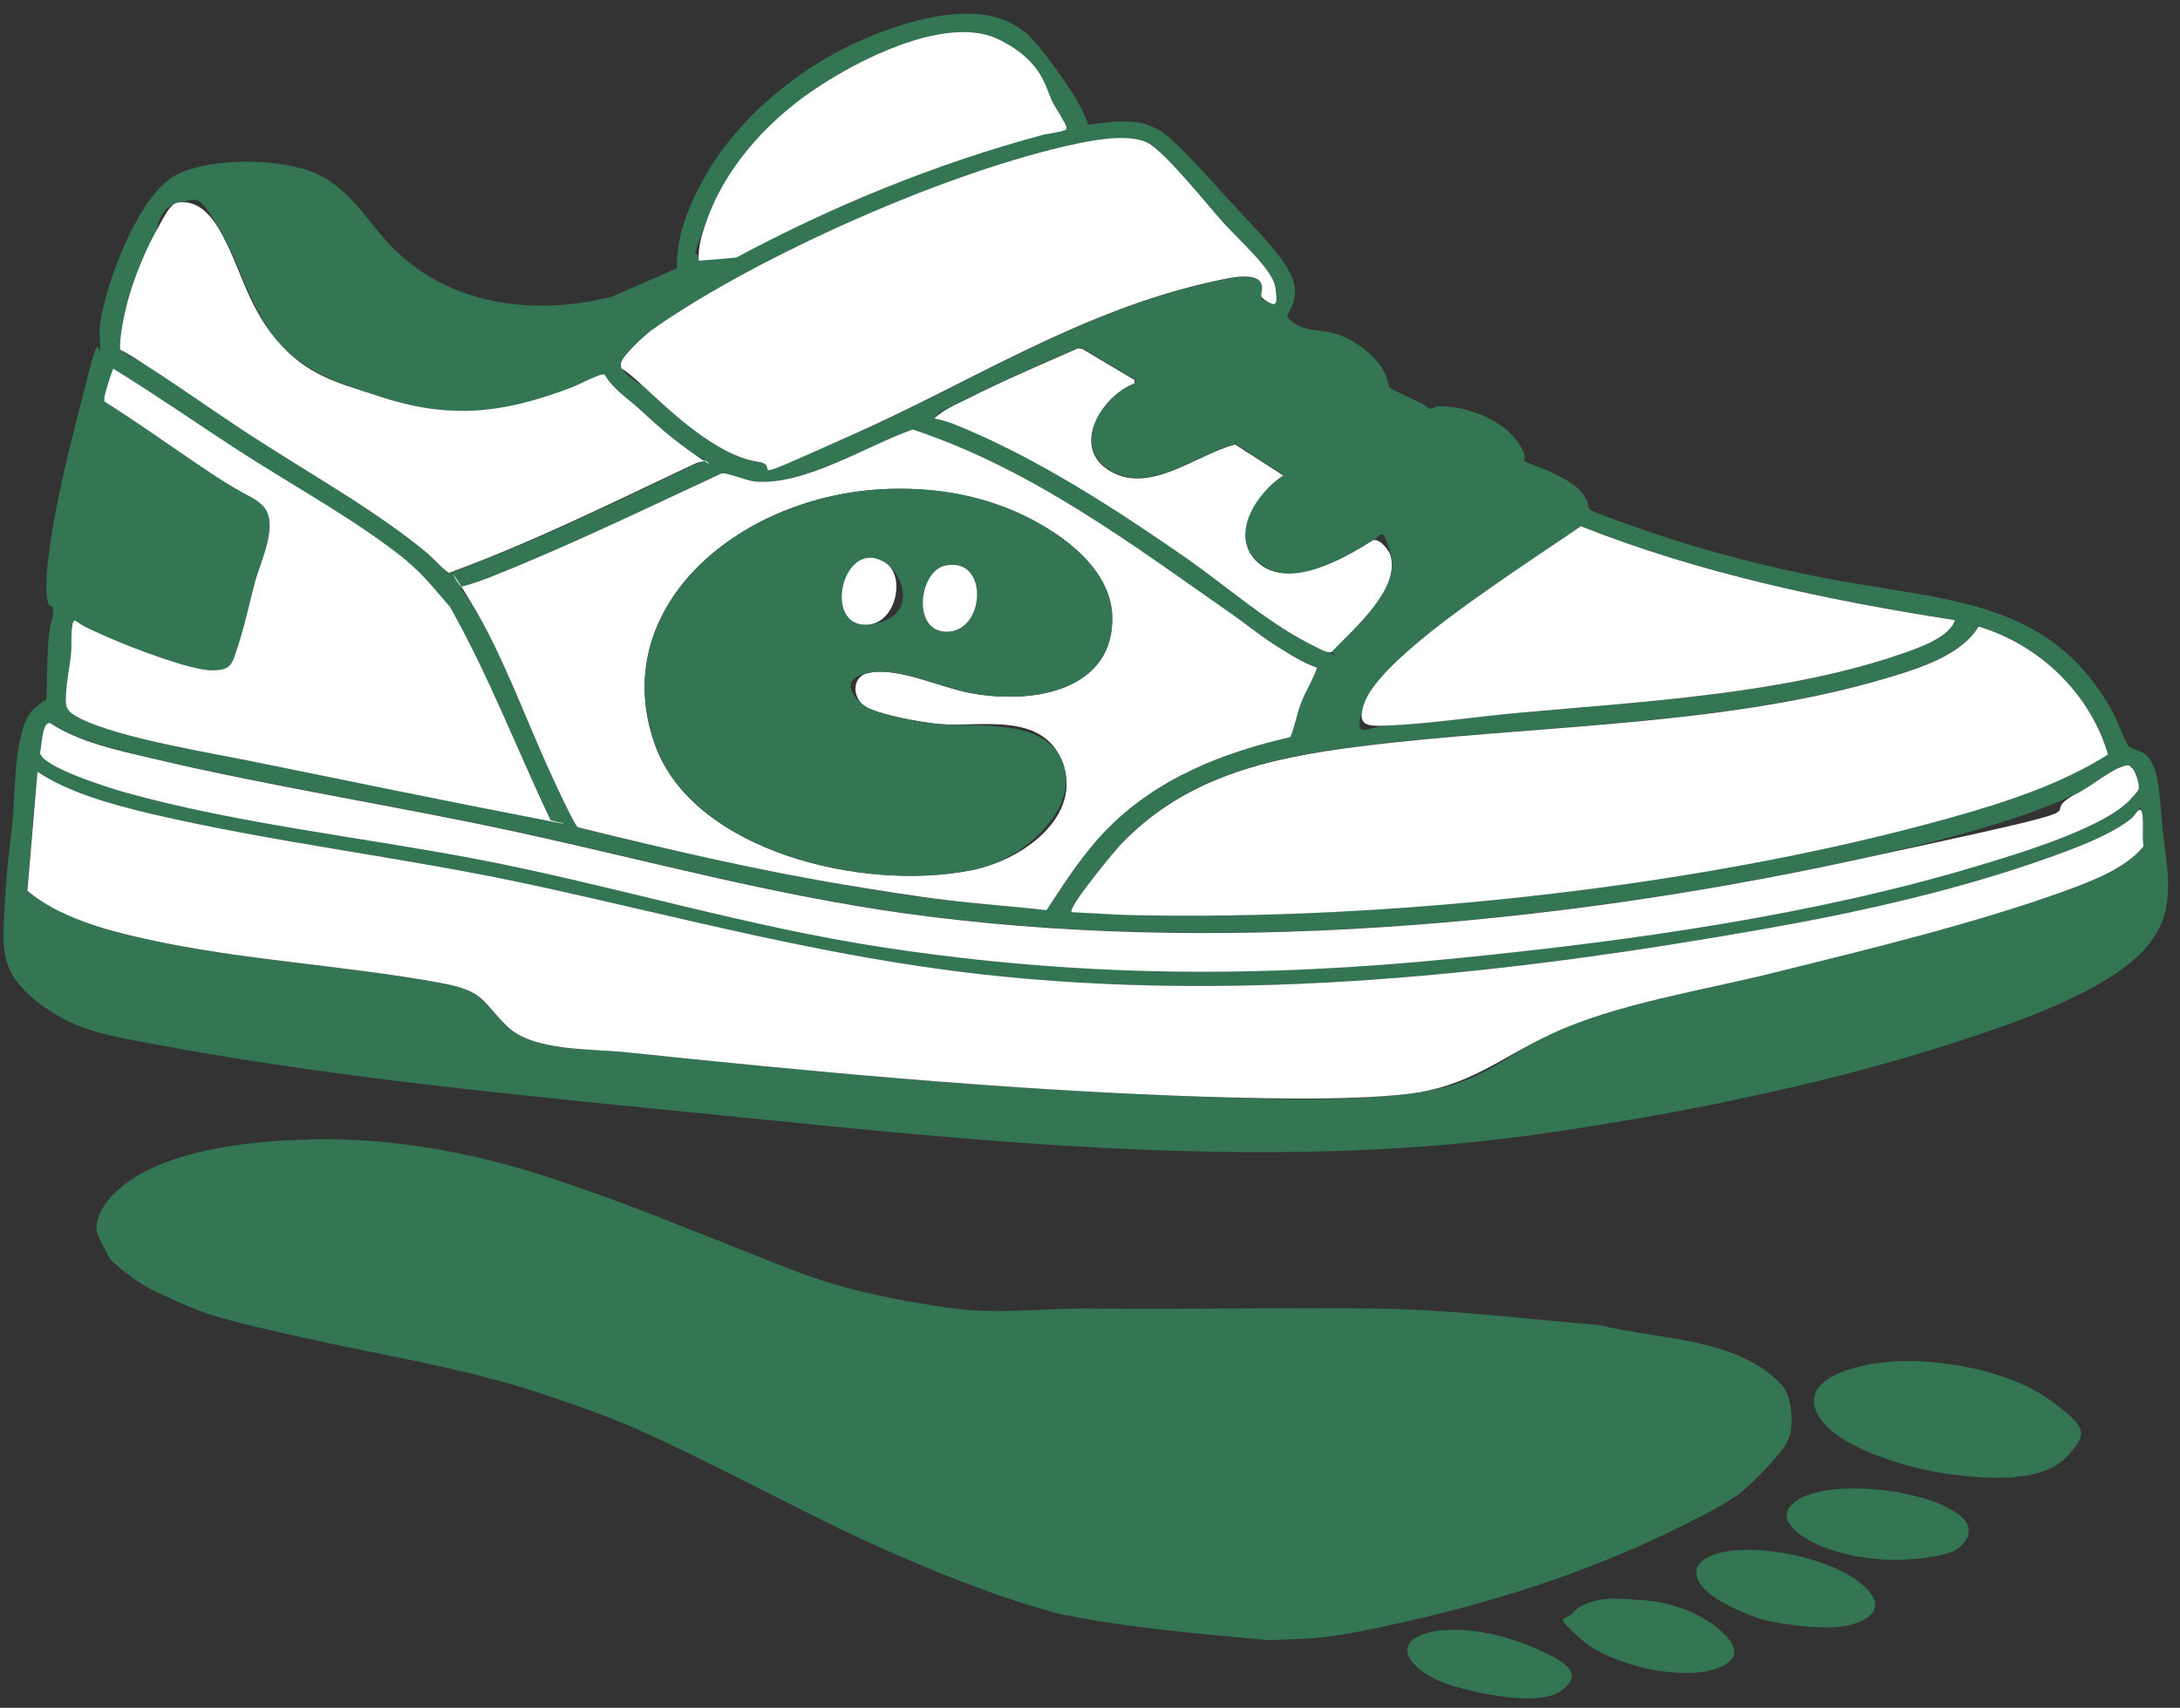
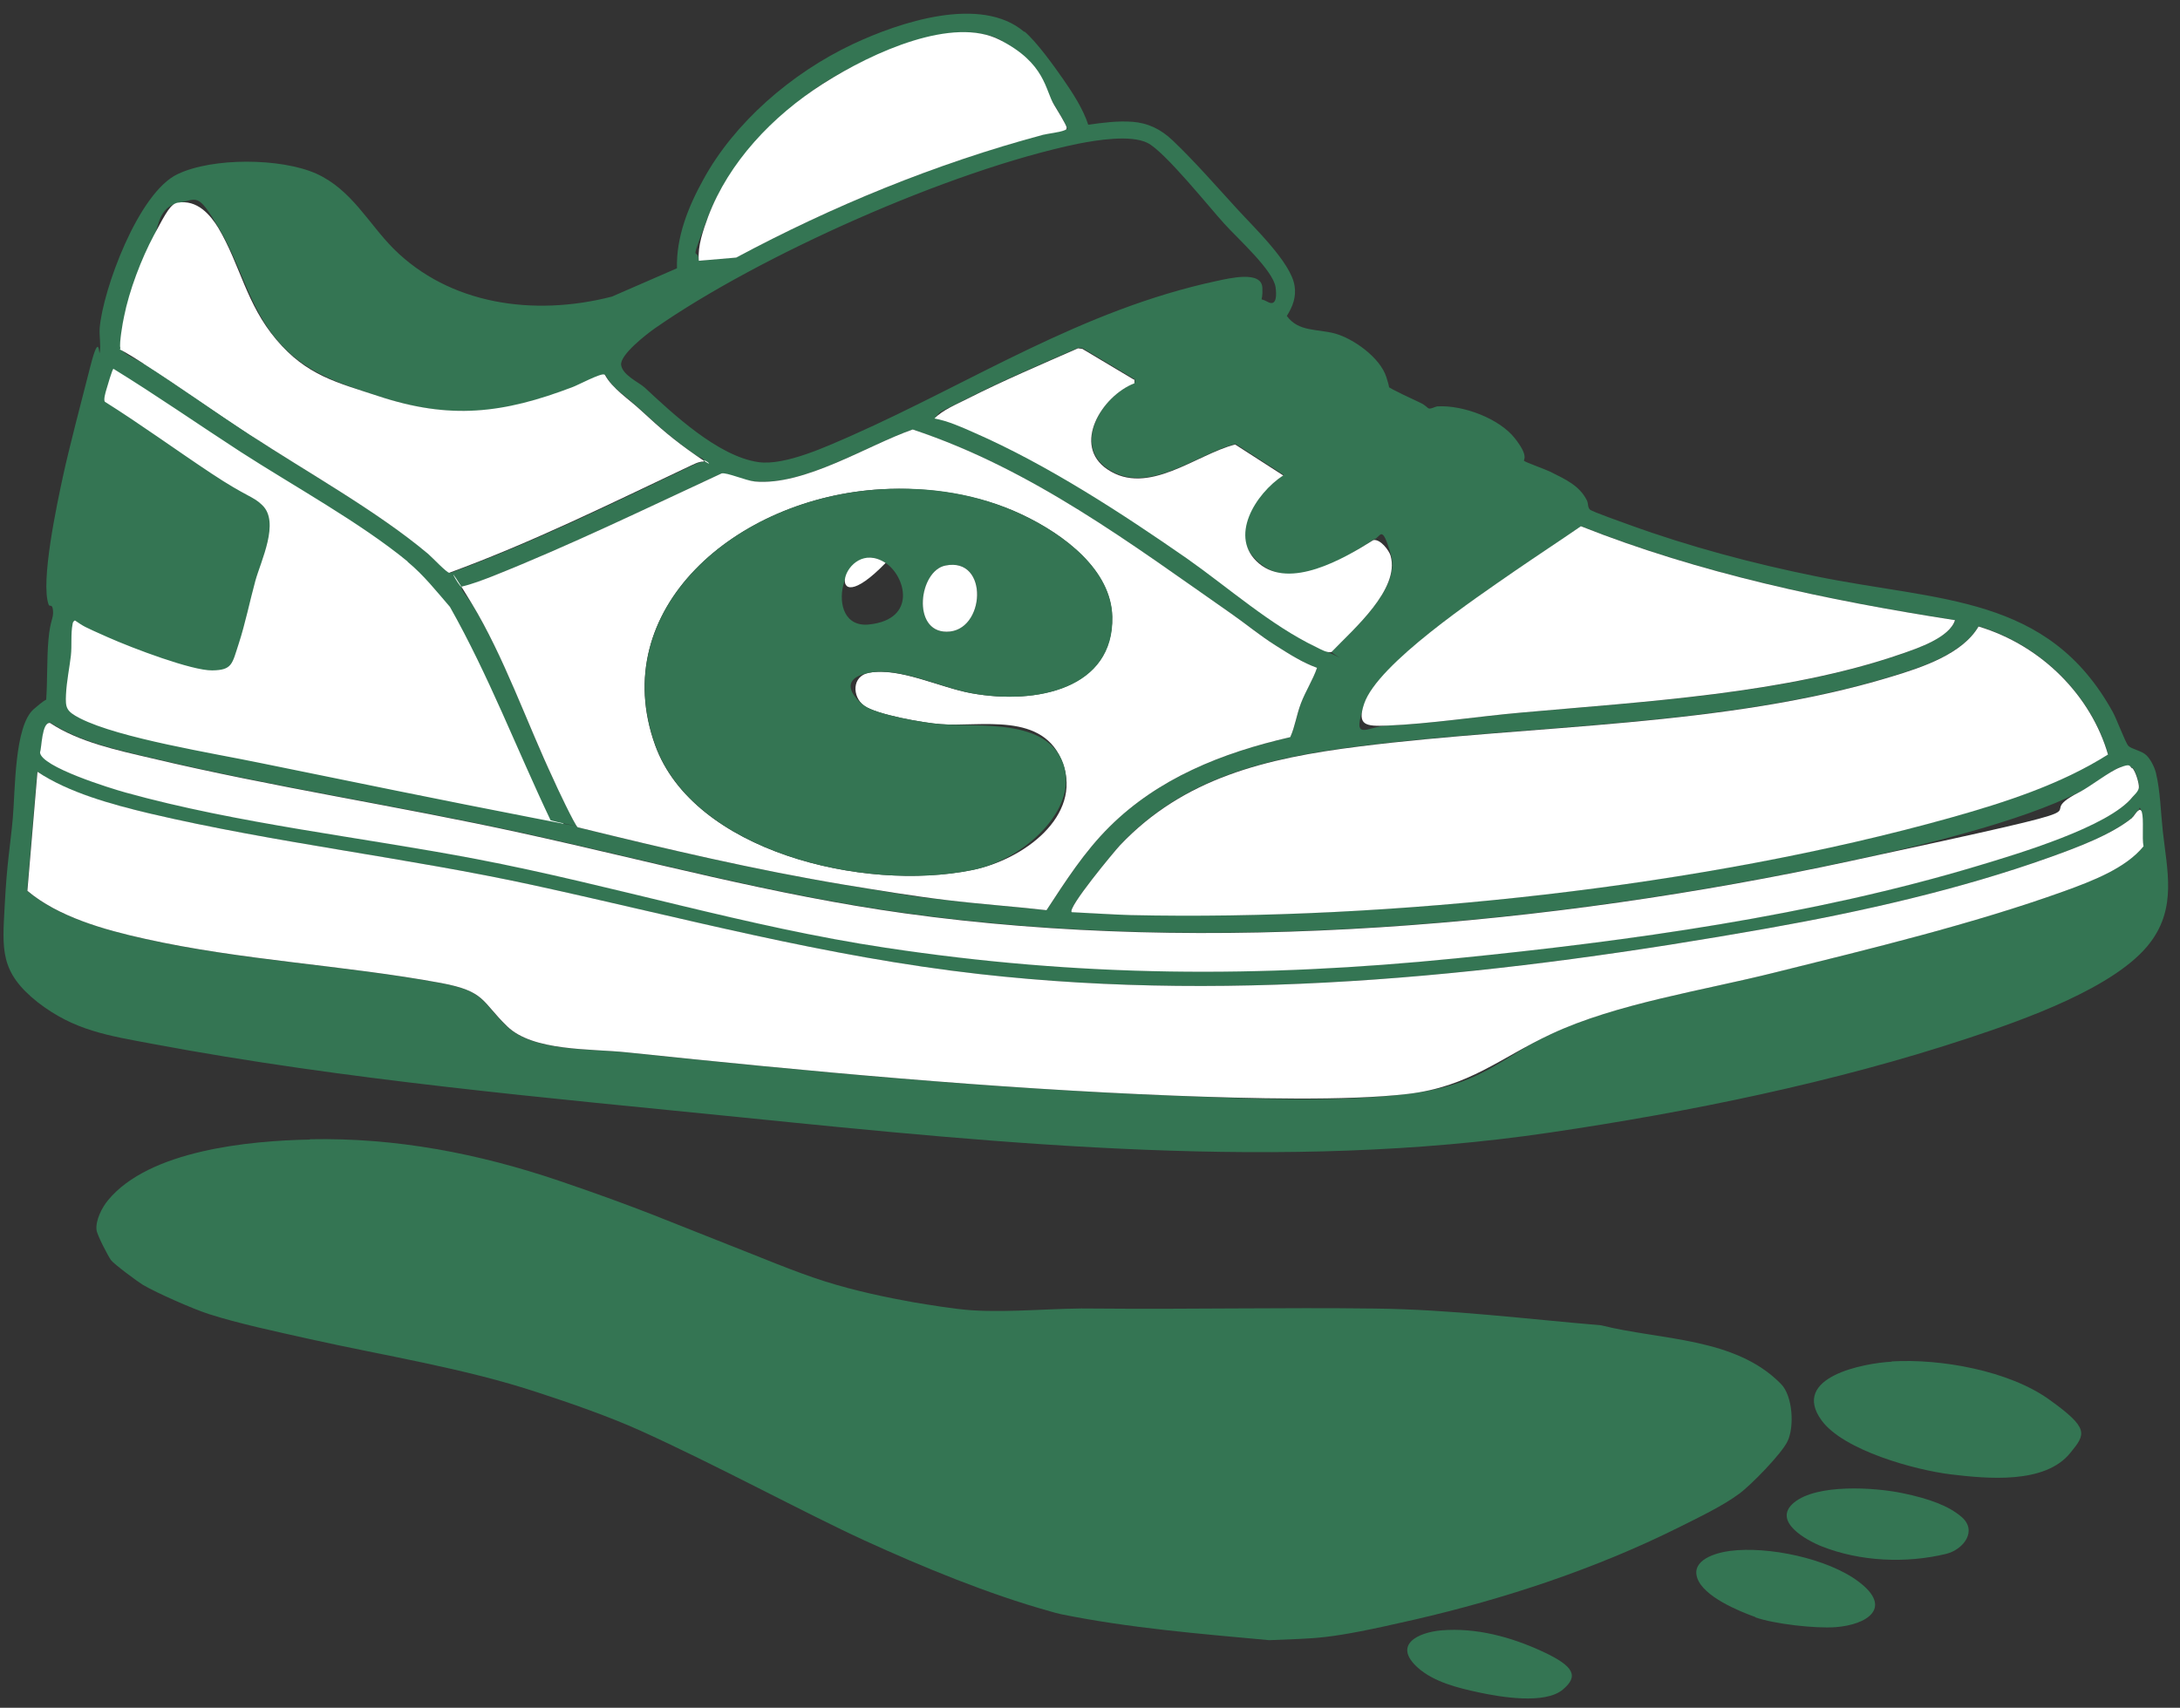
<svg xmlns="http://www.w3.org/2000/svg" width="97" height="76" viewBox="0 0 97 76" fill="none">
  <rect x="0" y="0" width="97" height="76" fill="#333333" stroke="none" />
  <g clip-path="url(#clip0_9305_47701)">
    <path d="M4.868 15.95L3.831 18.508L2.922 25.733L2.461 30.361V31.763L5.867 32.997L15.612 35.079L25.255 37.072L22.988 31.853L20.529 26.916L17.354 23.882L11.13 19.331L6.443 16.194L4.868 15.95Z" fill="white" />
    <path d="M45.579 1.398C46.117 1.847 46.91 2.953 47.32 3.544C47.73 4.136 48.191 4.843 48.421 5.55C49.075 5.46 49.728 5.37 50.394 5.421C51.059 5.473 51.636 5.73 52.186 6.257C53.134 7.157 54.133 8.301 55.016 9.265C55.785 10.114 57.449 11.682 57.603 12.723C57.68 13.212 57.526 13.636 57.257 14.06C57.782 14.78 58.615 14.626 59.408 14.845C60.203 15.063 61.406 15.899 61.688 16.786C61.97 17.673 61.662 17.081 61.739 17.184C61.816 17.287 62.994 17.827 63.212 17.93C63.429 18.033 63.519 18.161 63.57 18.174C63.673 18.213 63.839 18.097 63.967 18.084C65.12 18.02 66.721 18.637 67.399 19.498C68.078 20.36 67.745 20.45 67.822 20.514C67.899 20.578 68.795 20.9 68.974 20.99C69.666 21.337 70.28 21.607 70.613 22.275C70.677 22.404 70.639 22.571 70.741 22.674C70.844 22.776 72.265 23.265 72.496 23.355C75.147 24.319 77.989 25.078 80.781 25.643C86.326 26.775 91.128 26.466 94.009 31.686C94.175 31.981 94.572 33.048 94.7 33.19C94.828 33.331 95.289 33.408 95.494 33.601C95.699 33.794 95.866 34.141 95.93 34.398C96.122 35.182 96.147 36.198 96.237 37.008C96.429 38.743 96.852 40.376 95.686 41.931C94.188 43.937 90.026 45.39 87.542 46.212C81.639 48.166 75.147 49.491 68.949 50.403C57.142 52.152 44.759 50.918 32.965 49.722C24.283 48.848 15.358 48.064 6.804 46.457C4.806 46.084 3.308 45.865 1.681 44.605C-0.022 43.256 0.106 42.253 0.209 40.299C0.311 38.345 0.452 37.702 0.567 36.442C0.683 35.182 0.631 32.315 1.502 31.557C2.373 30.799 1.976 31.338 2.053 31.171C2.117 30.284 2.078 29.359 2.155 28.472C2.232 27.585 2.386 27.533 2.36 27.186C2.335 26.839 2.207 27.019 2.168 26.916C1.784 25.913 2.552 22.352 2.808 21.17C3.064 19.987 3.615 17.878 4.025 16.284C4.435 14.69 4.396 15.86 4.435 15.693C4.499 15.397 4.409 14.935 4.435 14.6C4.576 12.903 6.151 8.571 7.905 7.748C9.467 7.003 12.489 7.028 14.064 7.723C15.639 8.43 16.395 9.947 17.509 11.065C19.993 13.546 23.733 14.099 27.228 13.199L30.122 11.939C30.084 10.551 30.622 9.201 31.3 7.98C32.671 5.473 35.193 3.262 37.947 1.963C39.995 0.999 43.645 -0.235 45.579 1.423V1.398ZM31.096 11.592L32.76 11.451C37.05 9.175 41.635 7.273 46.411 5.987C46.68 5.91 47.09 5.884 47.346 5.794C47.602 5.704 47.474 5.743 47.461 5.653C47.448 5.563 47.013 4.83 46.91 4.663C46.501 4.007 45.13 2.092 44.477 1.758C42.416 0.716 38.369 2.593 36.628 3.712C34.886 4.83 32.427 7.221 31.518 9.612C30.609 12.004 31.044 10.911 31.096 11.579V11.592ZM54.478 9.959C53.8 9.214 51.815 6.733 51.059 6.36C50.304 5.987 48.818 6.231 47.961 6.398C42.262 7.581 33.759 11.386 29.136 14.613C28.752 14.883 27.574 15.796 27.638 16.246C27.702 16.696 28.432 17.017 28.688 17.249C29.905 18.38 31.941 20.308 33.746 20.565C34.937 20.733 36.807 19.858 37.895 19.383C43.286 16.991 48.14 13.79 54.133 12.505C54.683 12.389 56.13 12.029 56.169 12.8C56.207 13.572 55.964 13.186 56.399 13.431C56.835 13.675 56.796 13.058 56.758 12.788C56.655 12.029 55.068 10.615 54.491 9.972L54.478 9.959ZM26.921 16.683C26.793 16.593 25.73 17.159 25.512 17.236C22.413 18.419 20.057 18.701 16.843 17.634C15.012 17.03 13.552 16.58 12.323 15.127C11.094 13.675 10.722 11.798 9.749 10.165C8.776 8.532 8.801 8.867 7.931 9.034C7.06 9.201 7.034 10.165 6.881 10.474C6.317 11.541 5.766 12.942 5.549 14.099C5.331 15.256 5.331 15.269 5.382 15.5C5.434 15.732 6.215 16.066 6.458 16.22C8.033 17.236 9.57 18.328 11.145 19.357C13.706 21.041 16.792 22.738 19.084 24.666C21.376 26.595 19.904 25.502 20.019 25.502C23.707 24.152 27.177 22.442 30.686 20.771C30.891 20.681 31.096 20.552 31.339 20.552C31.3 20.347 31.134 20.372 31.019 20.295C29.969 19.563 29.444 19.1 28.535 18.264C27.625 17.429 27.267 17.3 26.947 16.696L26.921 16.683ZM50.483 16.876L48.178 15.5L47.986 15.475C46.334 16.194 44.682 16.901 43.082 17.711C41.481 18.521 41.968 18.213 41.596 18.598C42.198 18.701 42.813 18.984 43.363 19.228C46.629 20.655 49.971 22.828 52.839 24.833C54.632 26.081 56.578 27.816 58.576 28.767C60.574 29.719 59.088 29.05 59.268 28.986C60.254 27.957 62.315 26.196 61.893 24.705C61.47 23.214 61.432 23.946 61.124 24.011C59.78 24.859 57.603 26.363 56.041 25.052C54.478 23.741 55.874 21.954 57.116 21.131L54.978 19.756C53.249 20.193 51.085 22.082 49.292 20.861C47.704 19.794 49.036 17.609 50.496 17.03V16.85L50.483 16.876ZM18.137 24.988C16.024 23.252 13.066 21.632 10.697 20.103C8.814 18.881 6.97 17.596 5.049 16.413C4.998 16.413 4.768 17.223 4.729 17.351C4.691 17.48 4.601 17.788 4.665 17.878C6.279 18.894 7.815 20.013 9.403 21.067C10.991 22.121 11.273 22.082 11.67 22.481C12.464 23.239 11.606 24.962 11.362 25.849C11.119 26.736 10.914 27.752 10.62 28.652C10.325 29.552 10.338 29.821 9.442 29.834C8.545 29.847 5.92 28.857 4.793 28.356C3.666 27.855 3.756 27.893 3.333 27.61C3.257 27.662 3.244 27.687 3.231 27.765C3.141 28.227 3.205 28.716 3.154 29.179C3.103 29.642 2.962 30.336 2.936 30.914C2.911 31.493 2.936 31.647 3.564 31.968C5.305 32.855 9.518 33.524 11.618 33.961C15.652 34.784 19.712 35.619 23.758 36.404C27.805 37.188 24.245 36.506 24.488 36.481C22.99 33.331 21.748 30.066 20.019 27.006C19.43 26.325 18.854 25.592 18.137 25.001V24.988ZM54.773 27.302C50.355 24.229 45.924 20.874 40.61 19.113C38.612 19.807 35.782 21.632 33.58 21.427C31.377 21.221 32.338 21.015 32.107 21.067C28.727 22.635 25.397 24.268 21.914 25.643C18.431 27.019 20.992 26.016 20.531 26.106C20.454 26.183 20.89 26.698 20.979 26.839C22.439 29.217 23.438 32.161 24.629 34.694C24.757 34.964 25.602 36.751 25.705 36.815C29.636 37.779 33.567 38.705 37.575 39.373C41.583 40.042 40.61 39.875 42.121 40.055C43.594 40.234 45.092 40.337 46.565 40.505C47.423 39.219 48.242 37.908 49.369 36.789C51.52 34.655 54.338 33.511 57.411 32.804C57.629 32.316 57.705 31.788 57.885 31.3C58.064 30.811 58.41 30.259 58.602 29.719C57.962 29.487 57.308 29.076 56.745 28.716C56.182 28.356 55.439 27.765 54.773 27.302ZM86.992 27.597C81.293 26.71 75.659 25.515 70.357 23.419C69.384 24.088 68.385 24.744 67.412 25.412C65.709 26.595 61.317 29.539 60.715 31.313C60.113 33.087 60.791 32.328 61.739 32.29C63.647 32.213 65.773 31.878 67.707 31.711C73.136 31.223 79.462 30.889 84.571 29.114C85.365 28.844 86.748 28.356 87.004 27.597H86.992ZM93.804 33.575C93.061 30.991 90.884 28.729 88.041 27.867C87.324 29.089 85.557 29.68 84.149 30.104C76.798 32.341 68.219 32.238 60.523 33.203C56.31 33.73 52.686 34.591 49.843 37.599C49.6 37.856 47.474 40.427 47.691 40.582C48.562 40.62 49.446 40.697 50.304 40.71C61.816 40.98 75.774 39.463 86.787 36.378C89.22 35.697 91.717 34.887 93.804 33.562V33.575ZM94.88 34.179C94.752 34.064 94.496 34.09 94.342 34.141C93.868 34.321 93.074 34.977 92.549 35.234C89.898 36.584 85.352 37.663 82.343 38.306C69.038 41.173 53.838 42.523 40.277 40.633C34.438 39.823 28.919 38.306 23.22 37.059C17.765 35.864 12.156 35.015 6.752 33.73C5.216 33.37 3.538 33.01 2.245 32.161C1.874 32.11 1.874 33.28 1.797 33.472C1.835 34.115 4.973 35.079 5.613 35.259C10.607 36.648 16.075 37.226 21.21 38.216C27.318 39.386 33.247 41.237 39.419 42.163C48.089 43.474 56.028 43.513 64.774 42.639C72.508 41.867 80.653 40.736 88.041 38.512C89.796 37.985 93.855 36.764 94.905 35.452C94.957 35.388 95.187 35.054 95.187 35.028C95.187 34.848 95.033 34.295 94.892 34.167L94.88 34.179ZM94.867 36.391C93.919 37.162 92.383 37.728 91.192 38.152C87.222 39.579 82.83 40.569 78.629 41.314C67.156 43.346 55.26 44.67 43.555 43.346C36.717 42.574 30.353 40.839 23.694 39.386C18.073 38.165 12.208 37.509 6.637 36.198C4.96 35.799 3.039 35.285 1.656 34.347L1.208 39.643C2.578 40.8 4.627 41.366 6.432 41.777C10.735 42.741 15.294 42.947 19.609 43.744C21.594 44.117 21.389 44.541 22.554 45.672C23.72 46.804 26.255 46.662 27.869 46.83C35.962 47.678 44.068 48.437 52.225 48.758C55.58 48.886 59.293 49.079 62.636 48.681C65.978 48.282 66.746 47.074 69 46.02C71.907 44.657 75.774 44.078 78.95 43.281C83.188 42.227 87.773 41.122 91.845 39.656C93.087 39.206 94.572 38.64 95.366 37.663C95.289 37.265 95.392 36.468 95.29 36.134C95.187 35.799 95.2 36.005 95.161 36.056C95.02 36.134 94.944 36.314 94.854 36.391H94.867Z" fill="#347553" />
    <path d="M94.865 36.391C94.968 36.314 95.032 36.134 95.172 36.056C95.224 35.992 95.3 36.095 95.3 36.134C95.403 36.481 95.3 37.265 95.377 37.663C94.583 38.64 93.098 39.206 91.856 39.656C87.784 41.122 83.199 42.227 78.961 43.281C75.785 44.078 71.918 44.657 69.011 46.02C66.757 47.074 65.374 48.359 62.647 48.681C59.919 49.002 55.591 48.886 52.236 48.758C44.079 48.437 35.973 47.678 27.88 46.83C26.266 46.662 23.718 46.791 22.566 45.672C21.413 44.554 21.605 44.117 19.62 43.744C15.305 42.947 10.746 42.741 6.443 41.777C4.638 41.379 2.589 40.8 1.219 39.643L1.667 34.347C3.05 35.272 4.971 35.799 6.648 36.198C12.219 37.509 18.084 38.165 23.705 39.386C30.364 40.839 36.728 42.574 43.566 43.346C55.271 44.67 67.167 43.346 78.641 41.314C82.841 40.569 87.22 39.579 91.203 38.152C92.381 37.728 93.93 37.162 94.878 36.391H94.865Z" fill="white" />
    <path d="M93.8 33.575C91.713 34.899 89.216 35.709 86.783 36.391C75.77 39.476 61.825 40.98 50.3 40.723C49.429 40.697 48.545 40.633 47.688 40.594C47.47 40.427 49.596 37.869 49.839 37.612C52.682 34.617 56.306 33.742 60.519 33.215C68.215 32.251 76.794 32.354 84.145 30.117C85.553 29.693 87.32 29.102 88.037 27.88C90.893 28.742 93.057 31.004 93.8 33.588V33.575Z" fill="white" />
    <path d="M54.774 27.302C55.44 27.765 56.054 28.279 56.746 28.716C57.437 29.153 57.962 29.487 58.602 29.719C58.423 30.246 58.09 30.76 57.885 31.3C57.681 31.84 57.629 32.315 57.411 32.804C54.325 33.511 51.521 34.655 49.37 36.789C48.243 37.908 47.41 39.219 46.565 40.505C45.093 40.337 43.594 40.234 42.122 40.055C40.611 39.875 39.074 39.617 37.576 39.373C33.568 38.705 29.637 37.779 25.705 36.815C25.59 36.751 24.745 34.964 24.63 34.694C23.439 32.161 22.427 29.217 20.98 26.839C19.533 24.461 20.455 26.183 20.532 26.106C20.993 26.003 21.479 25.811 21.915 25.643C25.398 24.255 28.727 22.635 32.108 21.067C32.338 21.015 33.184 21.388 33.581 21.427C35.796 21.632 38.613 19.807 40.611 19.113C45.925 20.874 50.368 24.229 54.774 27.302ZM39.202 21.774C32.735 22.147 26.973 27.122 29.15 33.164C30.853 37.869 38.383 39.708 43.261 38.718C45.566 38.255 48.14 36.314 47.295 33.974C46.45 31.634 43.633 32.367 41.84 32.225C41.11 32.174 38.984 31.801 38.447 31.403C37.909 31.004 37.896 30.079 38.677 29.937C40.035 29.693 41.84 30.606 43.223 30.85C46.13 31.377 49.549 30.631 49.485 27.443C49.434 25.373 47.346 23.779 45.451 22.892C43.556 22.005 41.366 21.658 39.189 21.774H39.202Z" fill="white" />
    <path d="M94.877 34.179C95.018 34.308 95.184 34.861 95.171 35.041C95.159 35.221 94.928 35.414 94.89 35.465C93.84 36.789 89.78 37.998 88.026 38.525C80.637 40.749 72.493 41.88 64.758 42.651C56.012 43.526 48.073 43.487 39.404 42.176C33.231 41.25 27.302 39.399 21.194 38.229C16.072 37.252 10.604 36.661 5.597 35.272C4.944 35.092 1.82 34.128 1.781 33.485C1.858 33.28 1.858 32.123 2.229 32.174C3.51 33.023 5.2 33.383 6.737 33.742C12.141 35.028 17.762 35.877 23.205 37.072C28.903 38.319 34.422 39.836 40.262 40.646C53.836 42.536 69.036 41.186 82.328 38.319C95.62 35.452 89.883 36.596 92.534 35.246C93.046 34.977 93.853 34.334 94.326 34.154C94.8 33.974 94.736 34.077 94.864 34.192L94.877 34.179Z" fill="white" />
-     <path d="M54.48 9.959C55.069 10.615 56.644 12.016 56.746 12.775C56.849 13.533 56.81 13.662 56.388 13.418C55.965 13.173 56.17 13.096 56.157 12.788C56.119 12.016 54.672 12.376 54.121 12.492C48.128 13.778 43.275 16.979 37.884 19.37C32.493 21.761 34.926 20.72 33.735 20.552C31.929 20.295 29.893 18.367 28.677 17.236C27.46 16.104 27.678 16.567 27.627 16.233C27.575 15.899 28.728 14.87 29.125 14.6C33.748 11.373 42.251 7.581 47.949 6.386C48.794 6.206 50.267 5.961 51.048 6.347C51.829 6.733 53.788 9.201 54.467 9.947L54.48 9.959Z" fill="white" />
    <path d="M26.918 16.683C27.238 17.287 27.968 17.75 28.506 18.251C29.415 19.087 29.94 19.55 30.99 20.282C32.04 21.015 31.285 20.321 31.31 20.54C31.067 20.54 30.862 20.668 30.657 20.758C27.148 22.417 23.678 24.139 19.99 25.489C19.875 25.489 19.222 24.795 19.055 24.654C16.776 22.738 13.677 21.028 11.116 19.344C9.541 18.316 8.017 17.223 6.429 16.207C4.841 15.192 5.405 15.693 5.353 15.487C5.302 15.282 5.456 14.369 5.52 14.086C5.75 12.929 6.288 11.515 6.852 10.461C7.415 9.407 7.594 9.085 7.902 9.021C8.772 8.867 9.362 9.561 9.72 10.152C10.693 11.798 10.949 13.52 12.294 15.114C13.639 16.709 14.983 17.017 16.814 17.621C20.029 18.688 22.385 18.406 25.484 17.223C25.701 17.146 26.764 16.58 26.892 16.67L26.918 16.683Z" fill="white" />
    <path d="M86.99 27.597C86.747 28.369 85.351 28.844 84.557 29.114C79.46 30.876 73.122 31.223 67.692 31.711C65.771 31.878 63.646 32.213 61.725 32.29C60.777 32.328 60.367 32.29 60.7 31.313C61.302 29.539 65.694 26.595 67.398 25.412C68.371 24.743 69.37 24.088 70.343 23.419C75.632 25.515 81.279 26.71 86.977 27.597H86.99Z" fill="white" />
    <path d="M31.093 11.592C31.042 10.924 31.285 10.255 31.515 9.625C32.425 7.234 34.345 5.177 36.625 3.724C38.904 2.272 42.413 0.729 44.474 1.77C46.536 2.812 46.498 4.02 46.908 4.676C47.01 4.843 47.445 5.55 47.458 5.666C47.471 5.781 47.42 5.768 47.343 5.807C47.1 5.897 46.677 5.936 46.408 6C41.619 7.285 37.035 9.175 32.758 11.463L31.093 11.605V11.592Z" fill="white" />
    <path d="M50.478 16.876V17.056C49.018 17.621 47.686 19.82 49.274 20.887C51.08 22.108 53.231 20.218 54.96 19.781L57.098 21.157C55.856 21.967 54.64 23.921 56.023 25.078C57.406 26.235 59.762 24.885 61.106 24.036C61.414 23.972 61.811 24.499 61.875 24.731C62.297 26.222 60.236 27.983 59.25 29.012C59.07 29.076 58.737 28.883 58.558 28.793C56.56 27.842 54.614 26.119 52.821 24.859C49.953 22.866 46.611 20.681 43.345 19.254C42.795 19.01 42.167 18.727 41.578 18.624C41.95 18.238 42.564 17.994 43.064 17.737C44.664 16.927 46.329 16.22 47.968 15.5L48.16 15.526L50.465 16.901L50.478 16.876Z" fill="white" />
    <path d="M39.199 21.774C41.376 21.645 43.528 21.98 45.461 22.892C47.395 23.805 49.444 25.373 49.495 27.443C49.572 30.644 46.14 31.377 43.233 30.85C41.863 30.606 40.057 29.68 38.687 29.937C37.317 30.194 37.919 31.004 38.457 31.403C38.995 31.801 41.12 32.174 41.85 32.225C43.63 32.367 46.575 31.968 47.305 33.974C48.035 35.979 45.577 38.255 43.272 38.718C38.393 39.708 30.863 37.869 29.16 33.164C26.97 27.122 32.745 22.134 39.212 21.774H39.199ZM39.404 25.052C37.509 23.805 36.523 28.022 38.674 27.79C40.826 27.559 40.288 25.631 39.404 25.052ZM42.068 25.168C40.903 25.399 40.557 28.112 42.119 28.112C43.848 28.112 44.027 24.769 42.068 25.168Z" fill="#347553" />
    <path d="M42.067 25.168C44.026 24.769 43.847 28.125 42.118 28.112C40.556 28.112 40.889 25.399 42.067 25.168Z" fill="white" />
-     <path d="M39.405 25.052C40.301 25.631 39.879 27.662 38.675 27.79C36.524 28.022 37.497 23.805 39.405 25.052Z" fill="white" />
+     <path d="M39.405 25.052C36.524 28.022 37.497 23.805 39.405 25.052Z" fill="white" />
    <path d="M30.406 60.251C31.956 61.086 33.518 61.922 35.067 62.77L30.406 60.251Z" fill="#347553" />
    <path d="M13.797 50.699C17.613 50.622 21.288 51.329 24.886 52.55C28.484 53.772 29.906 54.414 32.441 55.404C33.799 55.931 35.323 56.587 36.706 57.024C38.089 57.461 39.484 57.744 40.624 57.95C41.392 58.078 42.481 58.258 43.249 58.31C45.042 58.425 46.988 58.194 48.794 58.233C52.917 58.271 57.053 58.181 61.177 58.233C64.545 58.271 67.887 58.695 71.242 58.978C73.893 59.647 77.209 59.505 79.245 61.588C79.77 62.115 79.847 63.49 79.54 64.133C79.284 64.686 77.901 66.1 77.388 66.473C76.646 67.026 75.532 67.553 74.687 67.977C70.999 69.815 66.952 71.152 62.931 72.078C58.91 73.004 58.654 72.888 56.477 72.991C53.391 72.708 50.241 72.451 47.206 71.834C47.04 71.795 46.886 71.757 46.719 71.705C43.992 70.947 41.059 69.738 38.473 68.556C35.886 67.373 31.84 65.174 28.446 63.645C27.101 63.041 25.373 62.436 23.951 61.974C20.66 60.881 17.062 60.328 13.681 59.569C12.311 59.261 10.608 58.901 9.289 58.477C8.572 58.245 6.997 57.551 6.357 57.178C6.126 57.037 5.063 56.253 4.935 56.073C4.807 55.893 4.321 54.967 4.295 54.736C4.244 54.312 4.538 53.733 4.807 53.412C6.638 51.188 11.095 50.763 13.784 50.712L13.797 50.699Z" fill="#347553" />
    <path d="M84.175 60.585C86.352 60.456 89.387 60.996 91.18 62.282C92.972 63.568 92.806 63.812 92.127 64.647C91 66.062 88.414 65.805 86.8 65.612C85.212 65.419 82.024 64.545 81.05 63.208C79.655 61.279 82.933 60.662 84.175 60.598V60.585Z" fill="#347553" />
    <path d="M87.261 67.489C88.017 68.118 87.364 68.954 86.608 69.147C84.815 69.584 82.766 69.494 81.05 68.813C80.372 68.543 78.835 67.694 79.821 66.871C80.846 66.023 83.407 66.19 84.649 66.447C85.891 66.704 86.71 67.026 87.261 67.489Z" fill="#347553" />
    <path d="M78.107 71.962C77.352 71.692 75.802 71.05 75.521 70.227C75.239 69.404 76.379 69.096 76.98 69.018C78.671 68.8 81.321 69.353 82.692 70.381C84.254 71.551 83.076 72.309 81.667 72.412C80.771 72.477 78.94 72.271 78.107 71.975V71.962Z" fill="#347553" />
-     <path d="M71.501 71.152C71.91 71.114 72.717 71.178 73.165 71.217C74.177 71.294 75.278 71.641 76.111 72.219C76.943 72.798 77.814 73.711 76.456 74.225C74.83 74.855 71.616 74.096 70.323 72.927C69.029 71.757 69.669 72.181 70.002 71.757C70.335 71.332 71.142 71.191 71.501 71.152Z" fill="#347553" />
    <path d="M64.135 72.554C65.684 72.425 67.246 72.849 68.655 73.505C70.064 74.161 70.243 74.598 69.539 75.189C68.745 75.858 66.773 75.523 65.812 75.318C64.852 75.112 63.815 74.855 63.097 74.225C61.945 73.197 63.097 72.644 64.135 72.554Z" fill="#347553" />
  </g>
  <defs>
    <clipPath id="clip0_9305_47701">
      <rect width="96.348" height="75" fill="white" transform="translate(0.156 0.588)" />
    </clipPath>
  </defs>
</svg>